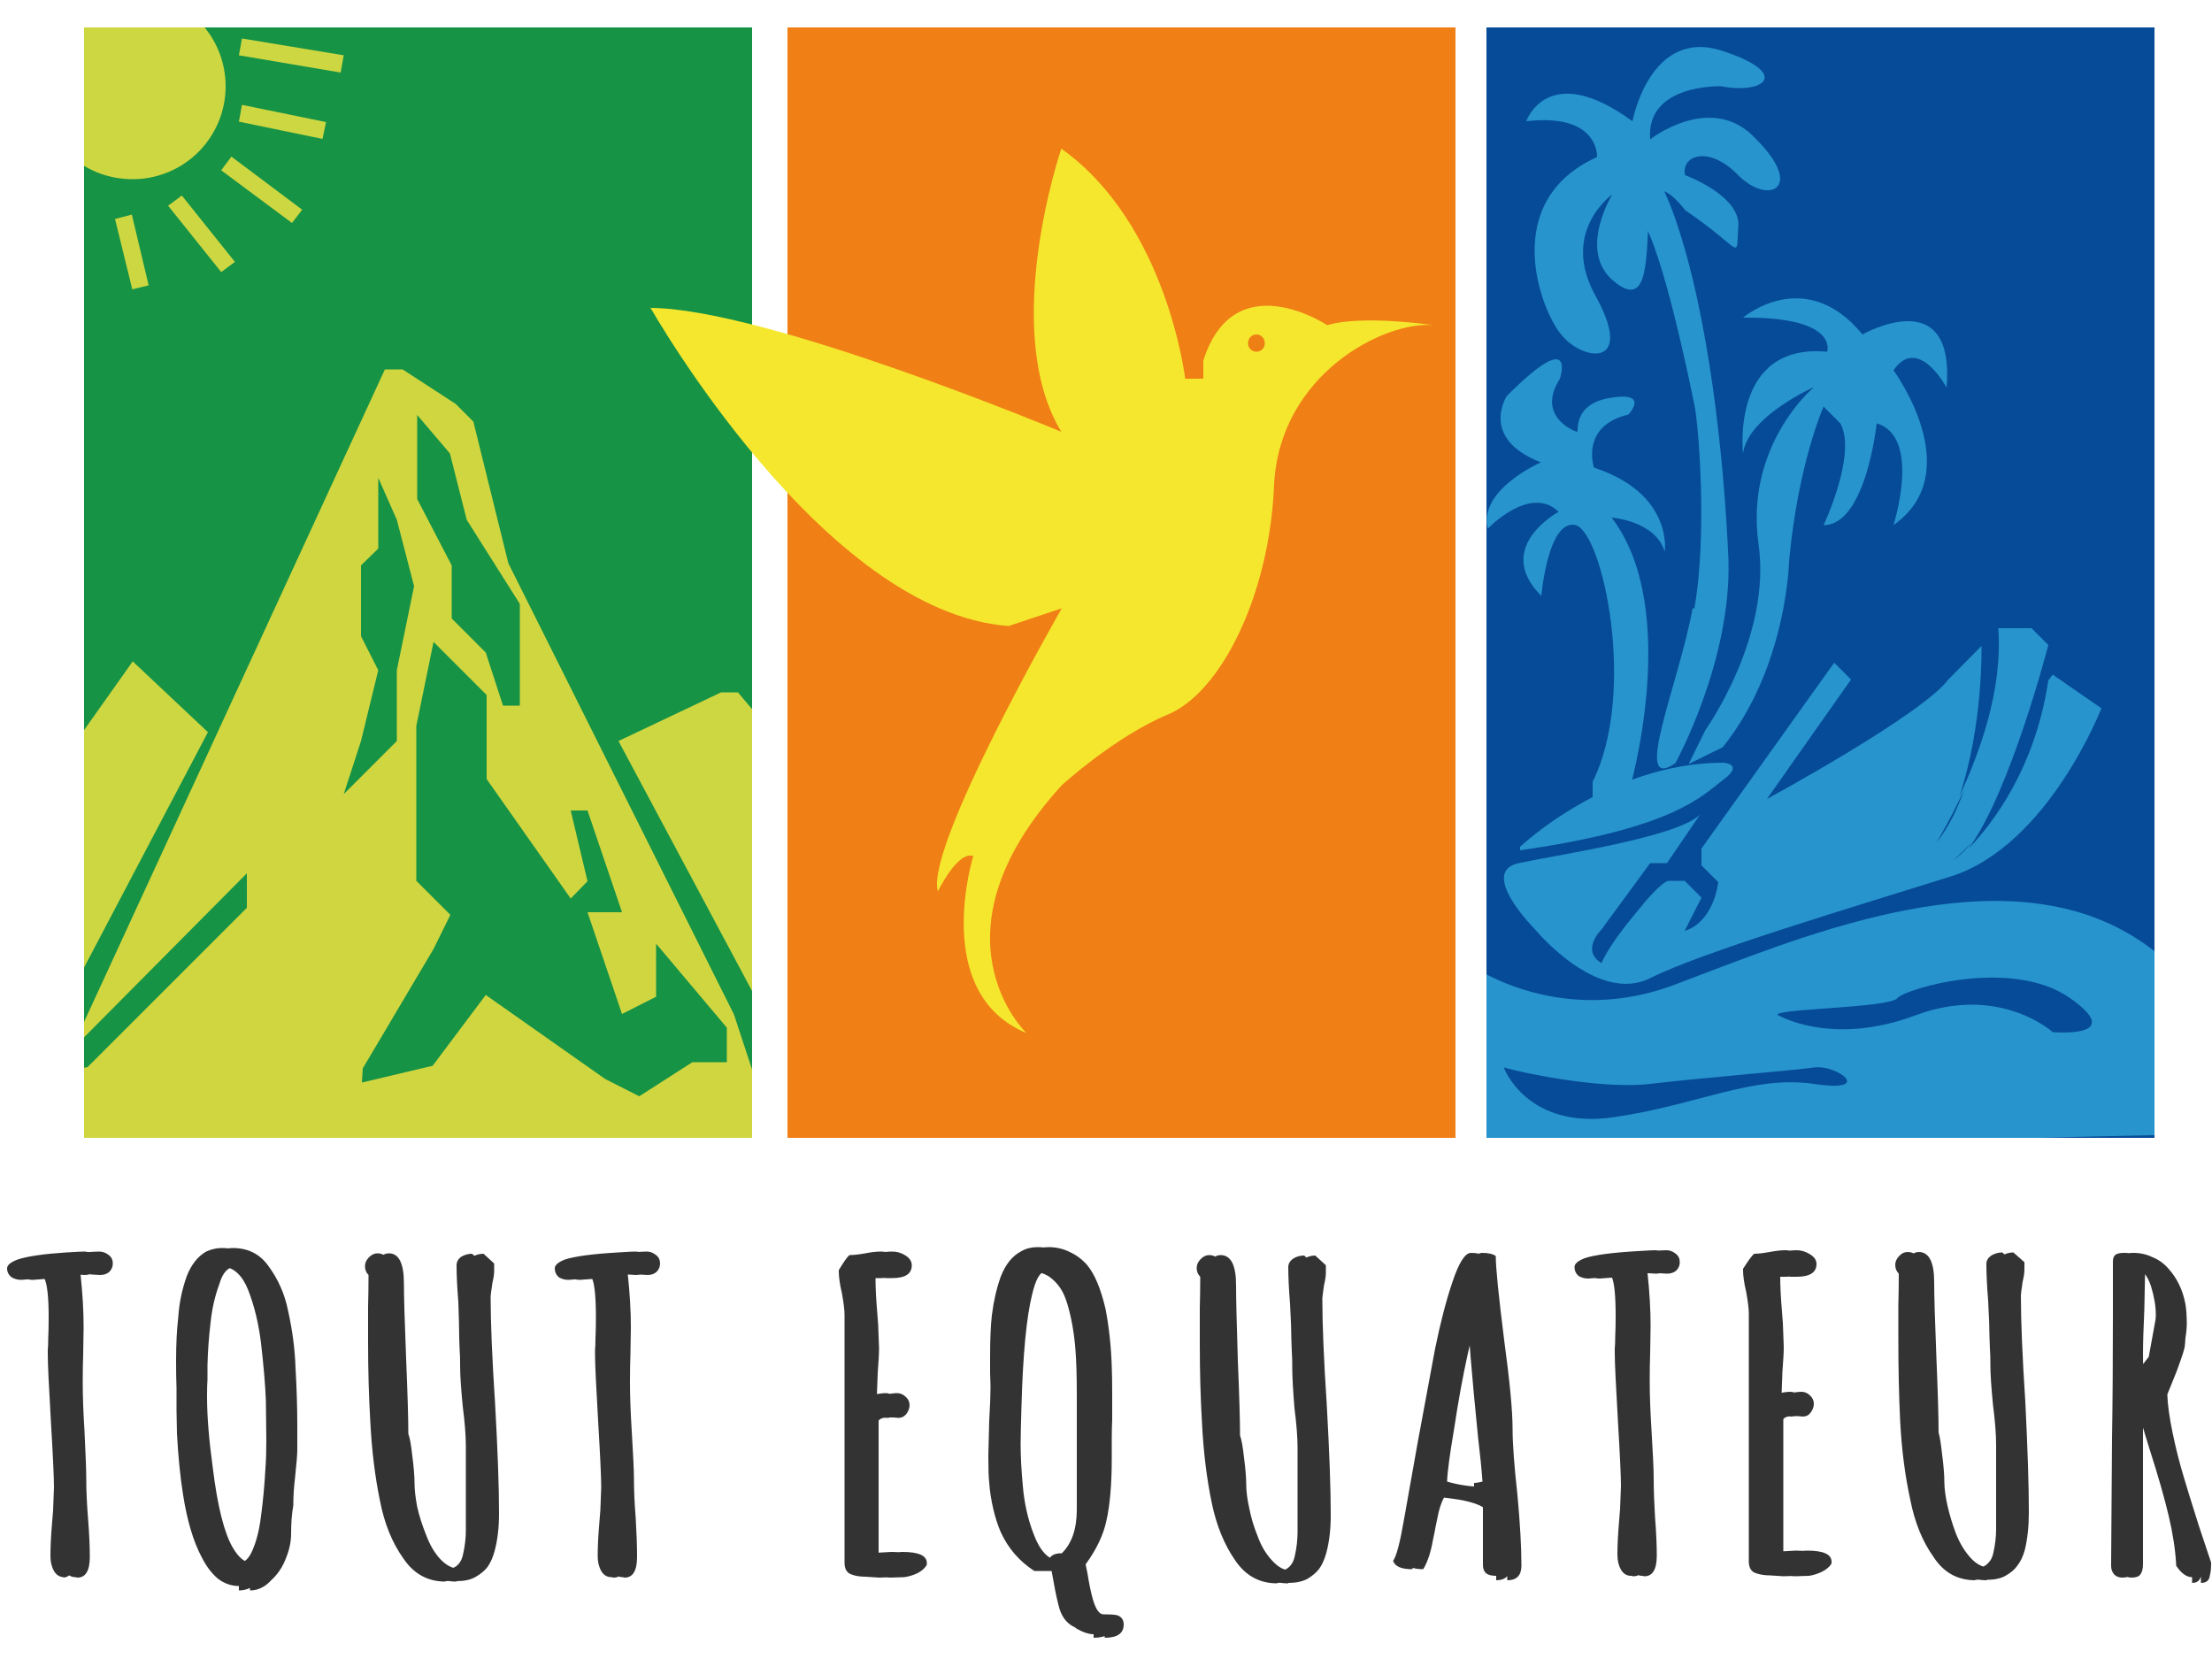
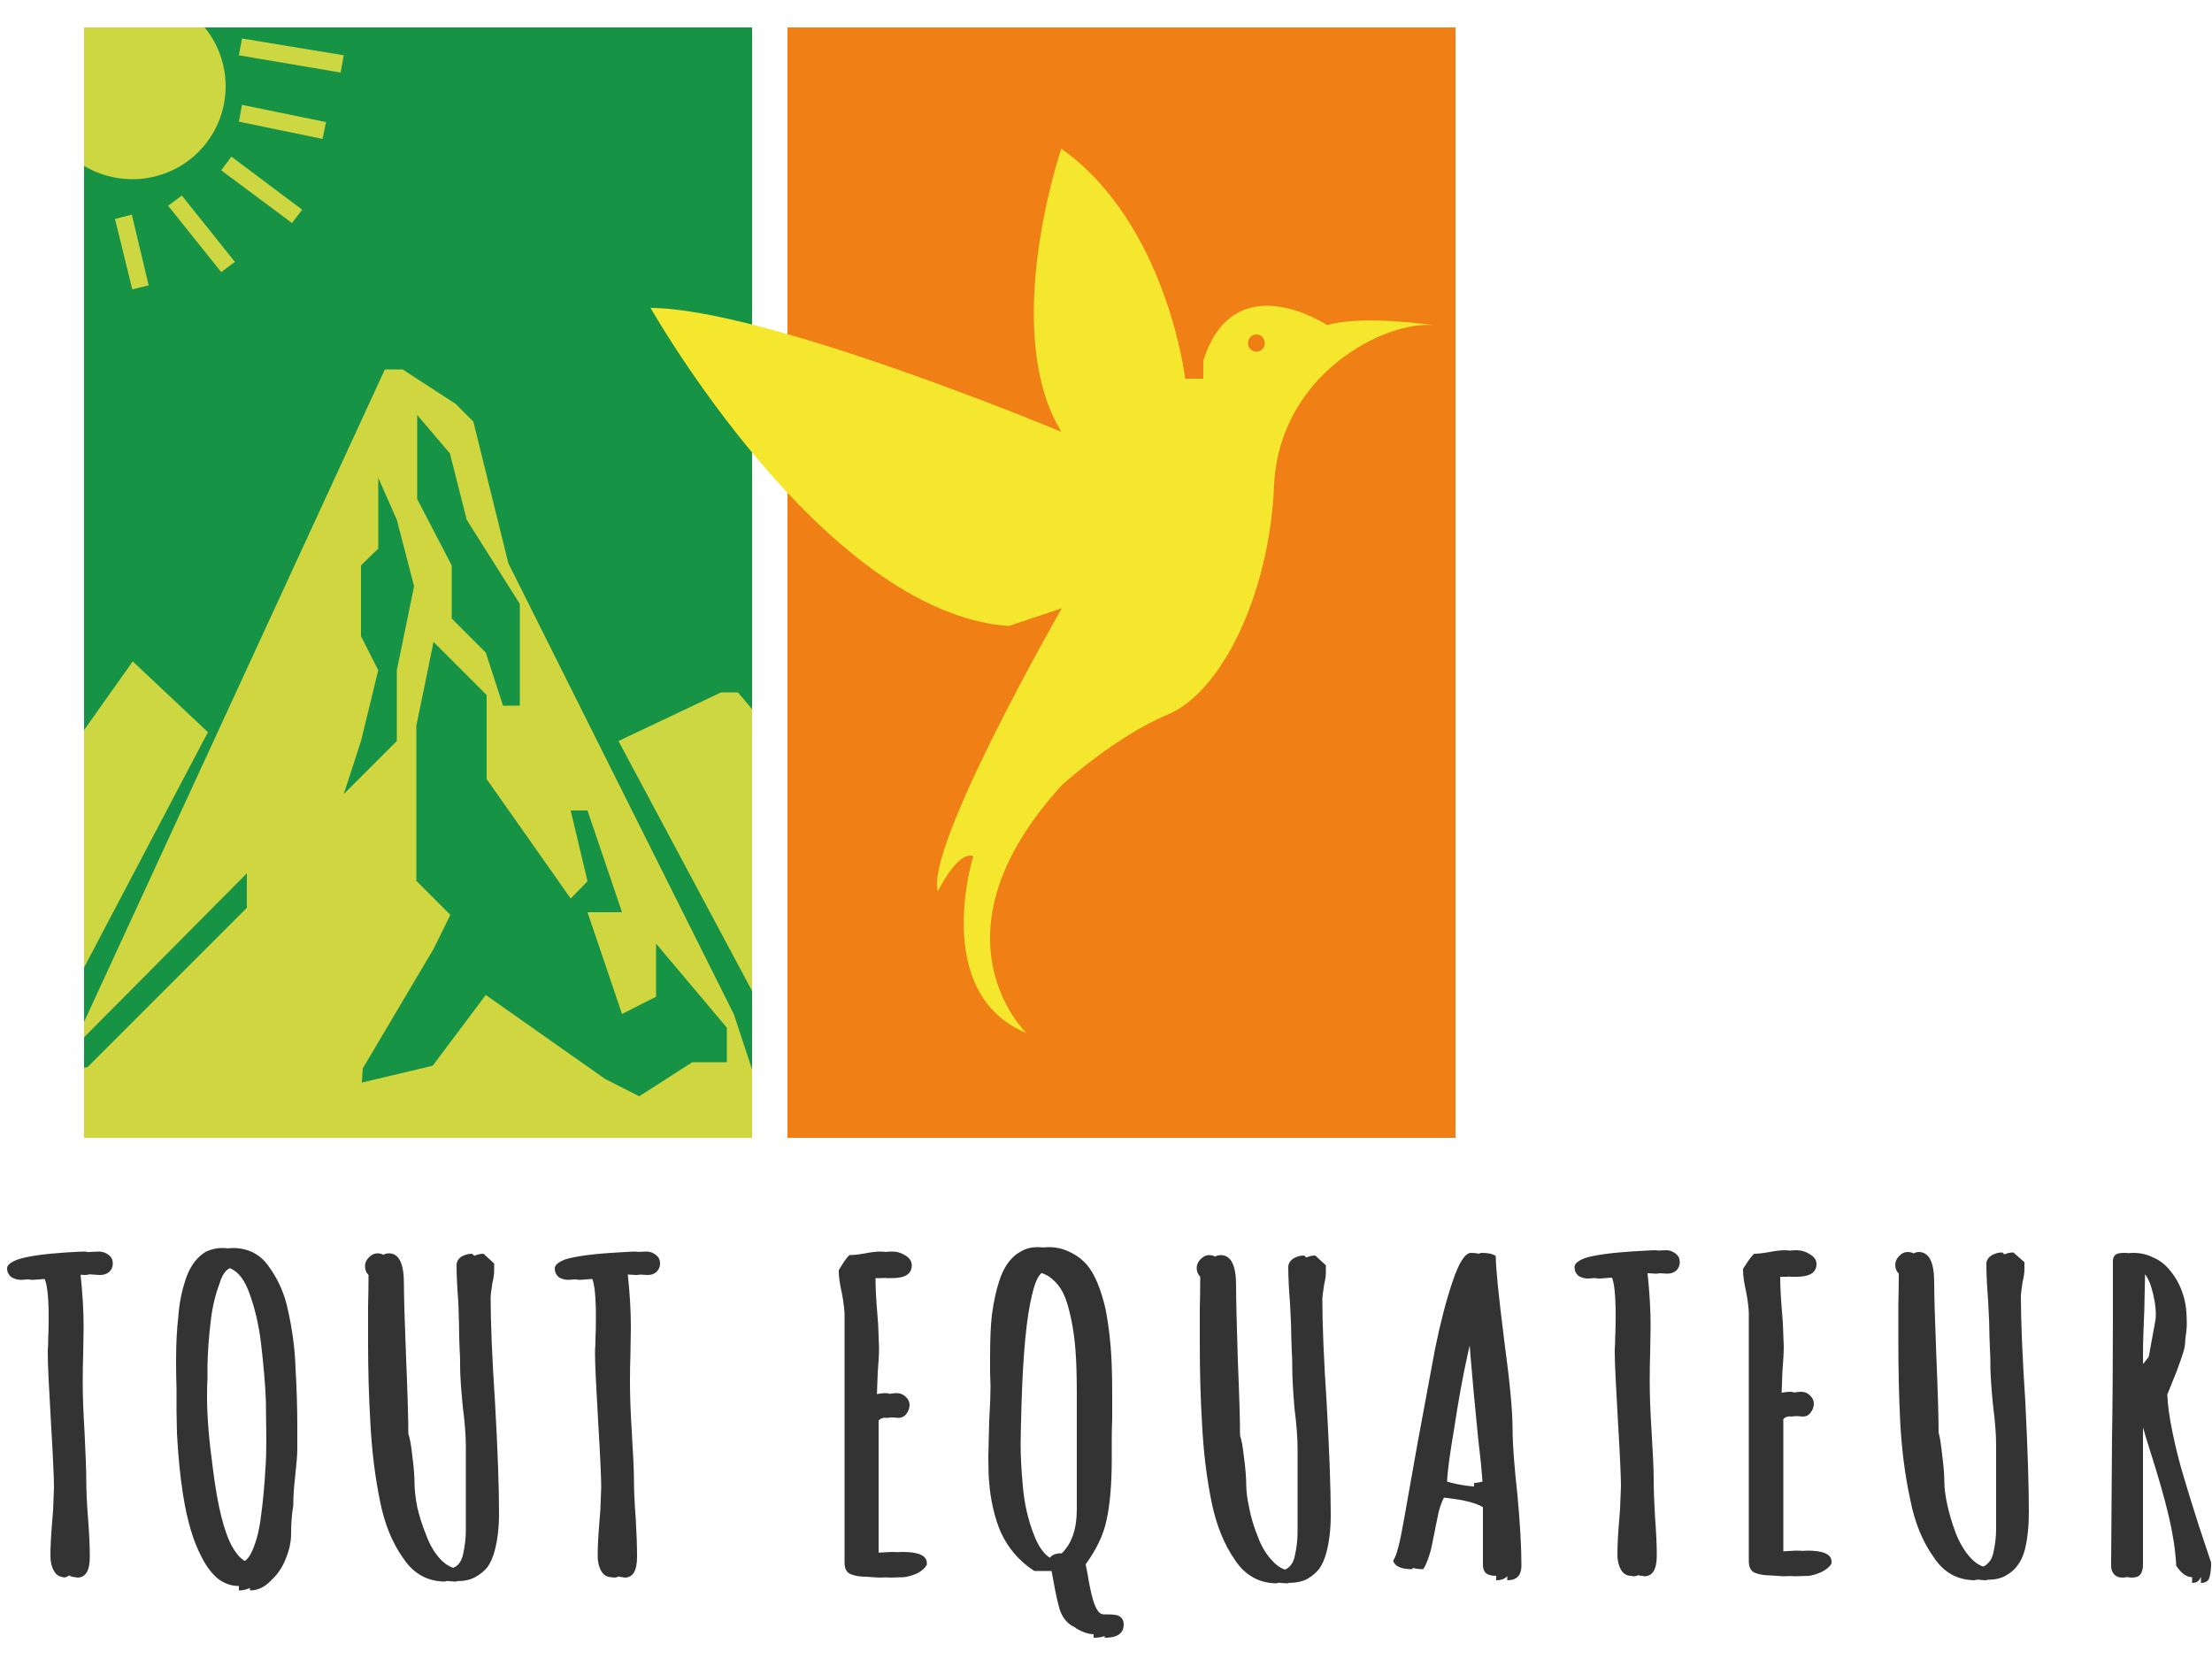
<svg xmlns="http://www.w3.org/2000/svg" version="1.2" viewBox="0 0 500 375">
  <defs>
    <clipPath id="cp1">
      <path d="m170 7.7v251h-151v-251z" />
    </clipPath>
    <clipPath id="cp2">
-       <path d="m487 7.7v251h-151v-251z" />
-     </clipPath>
+       </clipPath>
  </defs>
  <style>.text {
		fill: #333;
	}
    @media (prefers-color-scheme: dark) {
        .text {
		    fill: #fff;
		}
    }
    .s1{fill:#169345}.s3{fill:#cdd742}.s7{fill:#064b98}.s8{fill:#2794cd}</style>
  <g transform="translate(0,-1.5)">
    <path class="text" d="m17 358q-1.4 0-2.3-1.4-.8-1.4-.8-3.4 0-3.2.4-7.8l.2-2.5.2-5.2q0-3.3-.7-15-.6-12-.6-15v-1.1q.1-.8.1-2.6v-4.7q0-7-.9-8.9-.6 0-2.5.2l-2.7.2q-1.3 0-2.2-.6-1-.8-1-2 0-1.1 2.3-2 3.4-1.1 12-1.6 3.3-.2 3.9-.2 1.2 0 2.2.8.9.7.9 1.9 0 1.1-.8 1.9-.8.7-2.1.7l-1.7-.1q-.8-.1-1.7-.1h-1q.7 6.5.7 12l-.1 6.2q-.1 2.8-.1 6.3 0 4.6.4 11 .4 8 .4 11 0 3.7.4 8.7.4 5.1.4 8.7 0 4.7-2.8 4.7zm-2.5 0q-1.5 0-2.3-1.4t-.8-3.4q0-3.2.4-7.8l.2-2.5.2-5.2q0-3.3-.7-15-.7-12-.7-15v-1.1q.1-.8.1-2.6.1-1.9.1-4.7 0-7-1-8.9-.5 0-2.5.2l-2.7.2q-1.2 0-2.2-.6-1-.8-1-2 0-1.1 2.4-2 3.3-1.1 11-1.6 3.3-.2 4-.2 1.2 0 2.1.8 1 .7 1 1.9 0 1.1-.9 1.9-.8.7-2 .7l-1.7-.1q-.8-.1-1.8-.1h-.9q.6 6.5.6 12l-.1 6.2q-.1 2.8-.1 6.3 0 4.6.4 11 .5 8 .5 11 0 3.7.4 8.7.4 5.1.4 8.7 0 4.7-2.8 4.7zm42 2q-2.6 0-4.7-1.7-2.1-1.8-3.7-4.8-2.8-5.2-4.1-14-1-6.3-1.5-14l-.1-5.1v-5.2q-.1-2.5-.1-6 0-5.8.5-10 .4-4.7 1.9-9.2 1.6-3.9 4.5-5.6 1.7-.8 3.4-.8 5.2 0 8.1 4.1 3.3 4.5 4.4 10 1.5 6.7 1.7 13 .4 6.9.4 13v5.5q0 1.6-.5 6.2-.4 3.5-.4 6v.4q-.5 2.7-.5 6.4 0 2.7-1.2 5.6-1.1 2.9-3.3 4.9-2.1 2.3-4.8 2.3zm.2-5.3q1.9 0 3.3-3.6 1.1-3.1 1.6-7.7.6-4.6 1-10 .2-2.5.2-6.4l-.1-8.9q-.2-5.2-1.2-13-.8-6.6-2.9-12-.9-2.5-2.4-3.8-1.4-1.4-3.1-1.4-2.4 0-3.5 3.8-1.5 4-2 8.7-.6 5.1-.7 9.7v3.2q-.1 1.3-.1 3.6v.4q0 6.5 1.3 16 1.6 13 4.5 18 2 3.4 4.1 3.4zm-2.7 5.3q-2.6 0-4.8-1.7-2.1-1.8-3.6-4.8-2.8-5.2-4.2-14-1-6.3-1.4-14l-.1-5.1v-5.2q-.1-2.5-.1-6 0-5.8.5-10 .3-4.7 1.9-9.2 1.5-3.9 4.4-5.6 1.8-.8 3.5-.8 5.1 0 8.1 4.1 3.3 4.5 4.3 10 1.6 6.7 1.8 13 .4 6.9.4 13v5.5q0 1.6-.5 6.2-.4 3.5-.4 6v.4q-.6 2.7-.6 6.4 0 2.7-1.1 5.6-1.2 2.9-3.3 4.9-2.1 2.3-4.8 2.3zm.2-5.3q1.9 0 3.2-3.6 1.2-3.1 1.7-7.7.6-4.6.9-10 .2-2.5.2-6.4l-.1-8.9q-.2-5.2-1.1-13-.8-6.6-2.9-12-1-2.5-2.4-3.8-1.5-1.4-3.1-1.4-2.4 0-3.6 3.8-1.4 4-1.9 8.7-.6 5.1-.7 9.7l-.1 3.2q-.1 1.3-.1 3.6v.4q0 6.5 1.4 16 1.5 13 4.5 18 1.9 3.4 4.1 3.4zm49 4.3q-6 0-9.5-5.2-3.7-5.3-5.3-13-1.7-8.2-2.2-18-.5-8.5-.5-18v-8q.1-3.4.1-7.1-.7-.8-.7-2 0-1.1.8-2 .9-.9 2-.9 3.4 0 3.4 6.8 0 4.4.5 17 .5 12 .5 17 .5 1.3.9 5 .5 3.8.5 6.2 0 2.1.6 5.3.7 3.1 2 6.3 1.2 3.3 3.2 5.5 2.1 2.2 4.3 2.2 1.3 0 2.2-.9 1-.9 1.3-2.5.5-2.7.5-5.3v-19q0-3.6-.6-9-.6-6.1-.6-9.2v-.7q0-1.5-.1-2.8l-.1-2.8q0-2.7-.3-8.1-.4-5-.4-8.3 0-1.1 1.1-1.9 1.1-.7 2.5-.7l2.4 2.2v1.6q0 1.2-.4 2.8-.4 2.7-.4 3.1 0 8.8 1 24 .9 16 .9 25 0 4.8-1 8.5-.6 2.2-1.6 3.6-1 1.3-2.8 2.3-1.6.9-4.2.9zm-2.5 0q-6 0-9.5-5.2-3.8-5.3-5.3-13-1.7-8.2-2.2-18-.5-8.5-.5-18v-8q.1-3.4.1-7.1-.8-.8-.8-2 0-1.1.9-2t1.9-.9q3.5 0 3.5 6.8 0 4.4.5 17 .5 12 .5 17 .4 1.3.8 5 .5 3.8.5 6.2 0 2.1.7 5.3.7 3.1 1.9 6.3 1.3 3.3 3.3 5.5t4.2 2.2q1.4 0 2.3-.9t1.2-2.5q.6-2.7.6-5.3v-19q0-3.6-.7-9-.6-6.1-.6-9.2v-.7q0-1.5-.1-2.8l-.1-2.8q0-2.7-.2-8.1-.4-5-.4-8.3 0-1.1 1-1.9 1.2-.7 2.5-.7l2.5 2.2v1.6q0 1.2-.4 2.8-.4 2.7-.4 3.1 0 8.8.9 24 .9 16 .9 25 0 4.8-1 8.5-.5 2.2-1.6 3.6-1 1.3-2.7 2.3-1.6.9-4.2.9zm40-1q-1.4 0-2.3-1.4-.7-1.4-.7-3.4 0-3.2.3-7.8l.2-2.5.2-5.2q0-3.3-.7-15-.6-12-.6-15v-1.1q.1-.8.1-2.6.1-1.9.1-4.7 0-7-1-8.9-.6 0-2.5.2l-2.7.2q-1.3 0-2.2-.6-1-.8-1-2 0-1.1 2.3-2 3.4-1.1 12-1.6 3.3-.2 4-.2 1.1 0 2.1.8.9.7.9 1.9 0 1.1-.8 1.9-.8.7-2 .7l-1.8-.1q-.8-.1-1.7-.1h-1q.7 6.5.7 12l-.1 6.2q-.1 2.8-.1 6.3 0 4.6.4 11 .5 8 .5 11 0 3.7.4 8.7.3 5.1.3 8.7 0 4.7-2.8 4.7zm-2.5 0q-1.5 0-2.3-1.4t-.8-3.4q0-3.2.4-7.8l.2-2.5.2-5.2q0-3.3-.7-15-.7-12-.7-15v-1.1q.1-.8.1-2.6.1-1.9.1-4.7 0-7-.9-8.9-.6 0-2.6.2l-2.7.2q-1.2 0-2.2-.6-.9-.8-.9-2 0-1.1 2.3-2 3.4-1.1 12-1.6 3.2-.2 3.9-.2 1.2 0 2.1.8 1 .7 1 1.9 0 1.1-.9 1.9-.7.7-2 .7l-1.7-.1q-.8-.1-1.8-.1h-.9q.6 6.5.6 12v6.2q-.1 2.8-.1 6.3 0 4.6.3 11 .5 8 .5 11 0 3.7.4 8.7.4 5.1.4 8.7 0 4.7-2.8 4.7zm60-.1q-1.8 0-3.1-.5-1.7-.5-1.7-2.7v-56q0-1.6-.6-4.9-.6-3-.6-4.9v-.3q1.6-2.7 2.4-3.4 1.3 0 3.5-.4 2.1-.4 3.6-.4 1.6 0 3 .9t1.4 2.2q0 2.9-4.4 2.9h-1.3q-.6-.1-1.4-.1-.9 0-1.1.1 0 3.2.4 7.9l.2 2.6.2 5.3q0 1.9-.3 5.6l-.2 5.4 1.4-.3q1.9-.5 3.2-.5 1 0 1.9.8t.9 1.9-.8 2.1q-.7.8-1.7.8l-1.2-.1h-1.3q-1.4 0-2 .7v30l5.4-.3q5.5 0 5.5 2.5v.4q-.6 1.1-2.1 1.9-1.5.7-3 .9l-3.2.1zm-2.5 0q-1.9 0-3.2-.5-1.6-.5-1.6-2.7v-56q0-1.6-.6-4.9-.7-3-.7-4.9v-.3q1.6-2.7 2.4-3.4 1.4 0 3.6-.4 2-.4 3.6-.4 1.5 0 2.9.9 1.5.9 1.5 2.2 0 2.9-4.4 2.9h-1.4q-.6-.1-1.3-.1-.9 0-1.1.1 0 3.2.4 7.9l.2 2.6.2 5.3q0 1.9-.3 5.6l-.2 5.4 1.3-.3q2-.5 3.2-.5 1.1 0 1.9.8.9.8.9 1.9t-.8 2.1q-.6.8-1.7.8l-1.2-.1h-1.2q-1.5 0-2 .7v30l5.4-.3q5.5 0 5.5 2.5v.4q-.6 1.1-2.2 1.9-1.5.7-2.9.9l-3.2.1zm54 13q-1.6 0-4-1.4v-.1q-2.6-1.1-3.7-4.2-.7-2.5-1.2-5.9-.4-2.3-.5-2.7h-4q-5.1-3.3-7.5-8.8-1.1-2.3-1.7-5.3-.7-3-.9-5.9-.2-1.7-.2-6l.2-7.9q.3-5.2.3-7.8l-.1-3.1v-3.7q0-5.8.4-9.3.5-4.8 2-8.7 1.5-4.2 4.6-5.8 1.7-.9 3.6-.9 2.6 0 4.8 1.1 2.2 1 3.9 2.9 2.6 3.1 4.2 10 1.2 6.3 1.4 13 .1 2 .1 6.7v5.2q-.1 2.2-.1 4.6v4.3q0 8.7-1.2 14-1 4.8-4.7 9.9l.4 2q.6 3.7 1.2 5.8 1 3.5 2.4 3.5h.4q1.8 0 2.7.2 1.5.5 1.5 2.1 0 3-4.3 3zm-9.9-17v-.1q.7-1.2 2.6-1.2v.1q3.6-3.3 3.6-10v-26q0-6.2-.3-10-.4-5.4-1.8-10-.6-2.5-1.7-4-1-1.5-2.5-2.6-1.6-1.1-3.5-1.1-1.7 0-2.9 5.1-1.9 7.6-2.4 25-.2 6.7-.2 8.8 0 4.1.5 9.5.5 5.9 2.5 11 1 2.7 2.5 4.3 1.6 1.6 3.6 1.7zm7.4 17q-1.7 0-4.1-1.4v-.1q-2.6-1.1-3.6-4.2-.7-2.5-1.3-5.9-.4-2.3-.5-2.7h-3.9q-5.1-3.3-7.6-8.8-1-2.3-1.7-5.3t-.9-5.9q-.2-1.7-.2-6l.2-7.9q.3-5.2.3-7.8l-.1-3.1v-3.7q0-5.8.4-9.3.6-4.8 2-8.7 1.6-4.2 4.7-5.8 1.6-.9 3.6-.9 2.6 0 4.8 1.1 2.2 1 3.8 2.9 2.6 3.1 4.3 10 1.1 6.3 1.3 13 .1 2 .1 6.7v5.2q-.1 2.2-.1 4.6v4.3q0 8.7-1.1 14t-4.8 9.9l.4 2q.6 3.7 1.3 5.8 1 3.5 2.4 3.5h.4q1.7 0 2.7.2 1.4.5 1.4 2.1 0 3-4.2 3zm-10-17v-.1q.7-1.2 2.7-1.2v.1q3.5-3.3 3.5-10v-26q0-6.2-.3-10-.4-5.4-1.7-10-.7-2.5-1.7-4t-2.5-2.6q-1.7-1.1-3.5-1.1t-2.9 5.1q-1.9 7.6-2.4 25-.2 6.7-.2 8.8 0 4.1.5 9.5.4 5.9 2.5 11 .9 2.7 2.5 4.3 1.5 1.6 3.5 1.7zm54 5.5q-6 0-9.4-5.2-3.8-5.3-5.3-13-1.8-8.2-2.3-18-.4-8.5-.4-18v-8q.1-3.4.1-7.1-.8-.8-.8-2 0-1.1.9-2 .8-.9 1.9-.9 3.5 0 3.5 6.8 0 4.4.4 17 .5 12 .5 17 .5 1.3.9 5 .5 3.8.5 6.2 0 2.1.7 5.3.6 3.1 1.9 6.3 1.2 3.3 3.3 5.5 2 2.2 4.2 2.2 1.4 0 2.2-.9 1-.9 1.3-2.5.6-2.7.6-5.3v-19q0-3.6-.7-9-.6-6.1-.6-9.2v-.7q0-1.5-.1-2.8l-.1-2.8q0-2.7-.3-8.1-.4-5-.4-8.3 0-1.1 1.1-1.9 1.2-.7 2.5-.7l2.4 2.2v1.6q0 1.2-.4 2.8-.4 2.7-.4 3.1 0 8.8 1 24 .9 16 .9 25 0 4.8-1 8.5-.6 2.2-1.6 3.6-1 1.3-2.7 2.3-1.7.9-4.3.9zm-2.5 0q-6 0-9.5-5.2-3.7-5.3-5.3-13-1.7-8.2-2.2-18-.5-8.5-.5-18v-8q.1-3.4.1-7.1-.8-.8-.8-2 0-1.1.9-2t1.9-.9q3.5 0 3.5 6.8 0 4.4.5 17 .5 12 .5 17 .5 1.3.8 5 .5 3.8.5 6.2 0 2.1.7 5.3.7 3.1 1.9 6.3 1.3 3.3 3.3 5.5t4.3 2.2q1.3 0 2.2-.9t1.2-2.5q.6-2.7.6-5.3v-19q0-3.6-.7-9-.5-6.1-.5-9.2v-.7q0-1.5-.1-2.8l-.1-2.8q0-2.7-.3-8.1-.4-5-.4-8.3 0-1.1 1.1-1.9 1.1-.7 2.5-.7l2.4 2.2v1.6q0 1.2-.4 2.8-.4 2.7-.4 3.1 0 8.8 1 24 .8 16 .8 25 0 4.8-.9 8.5-.6 2.2-1.7 3.6-.9 1.3-2.7 2.3-1.6.9-4.2.9zm52-1.7q-1.5 0-2.3-.6-.7-.6-.7-1.9v-13q-1.2-.9-4.7-1.6-3.5-.6-6.5-.8-1.1 2-1.6 4.9l-.4 1.9q-.1.7-.6 3-.4 2.3-1 4t-1.2 2.6q-3.6 0-4.2-1.9 1-1.5 2.4-9l3.2-18q2.1-12 3.8-21 1.9-8.8 3.9-15 2.2-6.6 4.2-6.6 2.1 0 3.1.7 0 3.9 1.9 19 1.9 14 1.9 20 0 5.1 1.1 15 .9 9.7.9 16 0 3.3-3.2 3.3zm-5-21q.8 0 1.9-.3-.2-4.2-.9-10-2.2-22-2.2-27v-.8q-1 1-2.7 8.8-1.7 7.7-3.1 17-1.5 8.8-1.6 12 4.1 1.2 8.6 1.2zm2.5 21q-1.6 0-2.3-.6t-.7-1.9v-13q-1.3-.9-4.7-1.6-3.5-.6-6.6-.8-1.1 2-1.5 4.9l-.4 1.9q-.1.7-.6 3t-1.1 4q-.5 1.7-1.1 2.6-3.7 0-4.3-1.9 1.1-1.5 2.4-9l3.2-18q2.2-12 3.9-21 1.8-8.8 3.9-15 2.2-6.6 4.2-6.6t3.1.7q0 3.9 1.8 19 1.9 14 1.9 20 0 5.1 1.1 15 1 9.7 1 16 0 3.3-3.2 3.3zm-5-21q.7 0 1.9-.3-.3-4.2-1-10-2.2-22-2.2-27v-.8q-.9 1-2.7 8.8-1.6 7.7-3.1 17-1.4 8.8-1.5 12 4 1.2 8.6 1.2zm38 21q-1.4 0-2.3-1.4-.8-1.4-.8-3.4 0-3.2.4-7.8l.2-2.5.2-5.2q0-3.3-.7-15-.6-12-.6-15v-1.1q.1-.8.1-2.6.1-1.9.1-4.7 0-7-1-8.9-.6 0-2.5.2l-2.7.2q-1.3 0-2.2-.6-1-.8-1-2 0-1.1 2.3-2 3.4-1.1 12-1.6 3.3-.2 4-.2 1.1 0 2.1.8.9.7.9 1.9 0 1.1-.8 1.9-.8.7-2.1.7l-1.7-.1q-.8-.1-1.7-.1h-1q.7 6.5.7 12l-.1 6.2q-.1 2.8-.1 6.3 0 4.6.4 11 .5 8 .5 11 0 3.7.3 8.7.4 5.1.4 8.7 0 4.7-2.8 4.7zm-2.5 0q-1.5 0-2.3-1.4t-.8-3.4q0-3.2.4-7.8l.2-2.5.2-5.2q0-3.3-.7-15-.7-12-.7-15v-1.1q.1-.8.1-2.6.1-1.9.1-4.7 0-7-.9-8.9-.6 0-2.6.2l-2.7.2q-1.2 0-2.2-.6-.9-.8-.9-2 0-1.1 2.3-2 3.3-1.1 12-1.6 3.2-.2 3.9-.2 1.2 0 2.1.8 1 .7 1 1.9 0 1.1-.9 1.9-.7.7-2 .7l-1.7-.1q-.8-.1-1.8-.1h-.9q.6 6.5.6 12l-.1 6.2q-.1 2.8-.1 6.3 0 4.6.4 11 .5 8 .5 11 0 3.7.4 8.7.4 5.1.4 8.7 0 4.7-2.8 4.7zm34-.1q-1.9 0-3.2-.5-1.6-.5-1.6-2.7v-56q0-1.6-.6-4.9-.7-3-.7-4.9v-.3q1.6-2.7 2.4-3.4 1.4 0 3.6-.4 2-.4 3.5-.4 1.6 0 3 .9 1.5.9 1.5 2.2 0 2.9-4.5 2.9h-1.3q-.6-.1-1.4-.1t-1 .1q0 3.2.4 7.9l.2 2.6.2 5.3q0 1.9-.3 5.6l-.2 5.4 1.3-.3q2-.5 3.2-.5 1.1 0 1.9.8.9.8.9 1.9t-.8 2.1q-.6.8-1.7.8l-1.2-.1h-1.2q-1.5 0-2 .7v30l5.4-.3q5.5 0 5.5 2.5v.4q-.6 1.1-2.2 1.9-1.5.7-2.9.9l-3.2.1zm-2.6 0q-1.8 0-3.2-.5-1.6-.5-1.6-2.7v-56q0-1.6-.6-4.9-.7-3-.7-4.9v-.3q1.7-2.7 2.5-3.4 1.3 0 3.5-.4 2.1-.4 3.6-.4t3 .9q1.4.9 1.4 2.2 0 2.9-4.4 2.9h-1.4q-.5-.1-1.3-.1-.9 0-1.1.1 0 3.2.4 7.9l.2 2.6.2 5.3q0 1.9-.3 5.6l-.2 5.4 1.4-.3q1.9-.5 3.2-.5 1 0 1.9.8t.9 1.9-.8 2.1q-.7.8-1.8.8l-1.1-.1h-1.3q-1.4 0-2 .7v30l5.4-.3q5.5 0 5.5 2.5v.4q-.6 1.1-2.1 1.9-1.6.7-3 .9l-3.2.1zm49 1.1q-6 0-9.5-5.2-3.8-5.3-5.3-13-1.7-8.2-2.2-18-.5-8.5-.5-18v-8q.1-3.4.1-7.1-.8-.8-.8-2 0-1.1.9-2t1.9-.9q3.5 0 3.5 6.8 0 4.4.5 17 .5 12 .5 17 .4 1.3.8 5 .5 3.8.5 6.2 0 2.1.7 5.3.7 3.1 1.9 6.3 1.3 3.3 3.3 5.5t4.2 2.2q1.4 0 2.3-.9t1.2-2.5q.6-2.7.6-5.3v-19q0-3.6-.7-9-.6-6.1-.6-9.2v-.7q0-1.5-.1-2.8v-2.8q0-2.7-.3-8.1-.4-5-.4-8.3 0-1.1 1-1.9 1.2-.7 2.5-.7l2.5 2.2v1.6q0 1.2-.4 2.8-.4 2.7-.4 3.1 0 8.8 1 24 .8 16 .8 25 0 4.8-.9 8.5-.6 2.2-1.7 3.6-.9 1.3-2.7 2.3-1.6.9-4.2.9zm-2.6 0q-6 0-9.4-5.2-3.8-5.3-5.3-13-1.8-8.2-2.3-18-.4-8.5-.4-18v-8q.1-3.4.1-7.1-.8-.8-.8-2 0-1.1.9-2 .8-.9 1.9-.9 3.5 0 3.5 6.8 0 4.4.4 17 .5 12 .5 17 .5 1.3.9 5 .5 3.8.5 6.2 0 2.1.6 5.3.7 3.1 2 6.3 1.2 3.3 3.3 5.5 2 2.2 4.2 2.2 1.4 0 2.2-.9 1-.9 1.3-2.5.6-2.7.6-5.3v-19q0-3.6-.7-9-.6-6.1-.6-9.2v-.7q0-1.5-.1-2.8l-.1-2.8q0-2.7-.3-8.1-.4-5-.4-8.3 0-1.1 1.1-1.9 1.2-.7 2.5-.7l2.4 2.2v1.6q0 1.2-.4 2.8-.4 2.7-.4 3.1 0 8.8 1 24 .9 16 .9 25 0 4.8-1 8.5-.6 2.2-1.6 3.6-1 1.3-2.7 2.3-1.7.9-4.3.9zm51-.7q-1.8 0-3.5-2.6v-.3q-.3-5.1-1.8-11-1.4-6.3-4.2-15-2.2-6.7-3.6-12v38q0 1.5-.6 2.3-.5.7-2 .7-1.2 0-1.8-.7-.7-.8-.7-1.9v-.8l.2-28q.2-12 .2-28v-12q0-1.1.5-1.5.4-.5 2-.5 2.4 0 4.4 1 2 .8 3.5 2.5 3 3.3 3.9 8.1.3 1.9.3 4.4 0 1.4-.3 3.2-.1 1.7-.2 2.2-.2.9-.9 2.9-.7 1.9-.9 2.5l-2.1 5.2q.1 3.4 1.2 8.7t2.5 9.9q.9 3.1 3.4 11l2.8 8.4v.2q0 1.7-.3 2.8-.2 1.6-2 1.6zm-13-46q1.4-1.3 3.3-3.8l1.4-8.2q.1-.5.1-1.4 0-2.8-1-6.4-.6-1.8-1.6-2.9-.8-1.3-1.8-1.4l-.2 9.7q-.3 6.4-.3 10 0 3.3.1 4.4zm11 46q-1.9 0-3.6-2.6v-.3q-.3-5.1-1.7-11-1.5-6.3-4.3-15-2.1-6.7-3.5-12v38q0 1.5-.6 2.3-.5.7-2.1.7-1.1 0-1.8-.7-.7-.8-.7-1.9v-.8l.2-28q.2-12 .2-28v-12q0-1.1.5-1.5.5-.5 2-.5 2.4 0 4.5 1 2 .8 3.4 2.5 3 3.3 3.9 8.1.4 1.9.4 4.4 0 1.4-.3 3.2-.2 1.7-.3 2.2-.2.9-.9 2.9l-.8 2.5-1.2 2.7-.9 2.5q0 3.4 1.1 8.7 1.2 5.3 2.5 9.9 1 3.1 3.5 11l2.8 8.4v.2q0 1.7-.3 2.8-.3 1.6-2 1.6zm-13-46q1.3-1.3 3.2-3.8l1.5-8.2q.1-.5.1-1.4 0-2.8-1.1-6.4-.6-1.8-1.5-2.9-.9-1.3-1.9-1.4l-.1 9.7q-.3 6.4-.3 10 0 3.3.1 4.4z" aria-label="tout equateur" />
    <g clip-path="url(#cp1)">
      <path class="s1" d="m170 7.7v251h-151v-251z" />
      <path d="m16 239 71-154h4l12 7.8 4 4 7.9 32 51 102 7.9 24-4 7.9-158 12-12-28 20-4 36-36v-7.8z" fill="#d0d640" />
      <path class="s1" d="m82 243 16-27 3.8-7.7-7.7-7.7v-35l3.9-19 12 12v19l19 27 3.8-3.9-3.8-16h3.8l7.8 23h-7.8l7.8 23 7.7-3.9v-12l16 19v7.8h-7.8l-12 7.7-7.7-3.9-27-19-12 16-16 3.8zm7.7-124 3.9 15-3.9 19v16l-12 12 3.9-12 3.9-16-3.9-7.7v-16l3.9-3.8v-16zm12-15 3.8 15 12 19v23h-3.8l-3.9-12-7.7-7.7v-12l-7.8-15v-19z" fill-rule="evenodd" />
      <path class="s3" d="m13 175 17-24 17 16-30 57h-13zm150-17h3.8l16 19-12 50-31-58zm-133-116c-12 0-21-9.5-21-21 0-12 9.5-21 21-21a21 21 0 110 42z" fill-rule="evenodd" />
    </g>
    <path class="s3" d="m38 48 3.1-2.3 12 15-3.1 2.3z" />
    <path class="s3" d="m50 40 2.3-3.1 16 12-2.3 3z" />
    <path class="s3" d="m54 29 .7-3.8 19 3.9-.8 3.8z" />
    <path class="s3" d="m54 14 .7-3.8 23 3.8-.7 3.9z" />
    <path class="s3" d="m26 51 3.8-1 3.8 16-3.7.9z" />
    <path d="m329 7.7v251h-151v-251z" fill="#f07f15" />
    <path d="m147 71s39 69 81 72l12-4s-31 54-28 64c0 0 4.4-9.2 8-8 0 0-9.7 31 12 40 0 0-23-22 8-56 0 0 12-11 24-16 12-5 23-27 24-52 1.3-25 25-37 36-36 0 0-16-2.4-24 0 0 0-21-14-28 8v4.1h-4.1s-4.1-35-28-52c0 0-14 41 0 64 0 0-67-28-93-28z" fill="#f5e72e" />
    <path d="m284 81c-1.1 0-1.9-.9-1.9-1.9 0-1.1.8-2 1.9-2s1.9.9 1.9 2c0 1-.8 1.9-1.9 1.9z" fill="#ee7f15" />
    <g clip-path="url(#cp2)">
-       <path class="s7" d="m487 7.7v251h-151v-251z" />
+       <path class="s7" d="m487 7.7v251v-251z" />
      <path class="s8" d="m333 220s20 14 46 3.9c26-9.7 70-29 101-12s16 46 16 46-164 3.1-166 7.8c-2.6 4.6-16-27-16-27zm27-38v-3.8c10-20 2.4-56-3.8-58-6.3-1.5-7.8 16-7.8 16-11-11 3.9-19 3.9-19-6.4-6.3-16 3.8-16 3.8-2.2-8.8 12-15 12-15-14-5.4-7.7-15-7.7-15 16-16 12-3.9 12-3.9-5.5 8.6 3.5 12 3.9 12s-1.1-6.4 7.7-7.7c8.8-1.4 3.9 3.8 3.9 3.8-11 2.6-7.8 12-7.8 12 18 5.9 16 19 16 19-2.1-7-12-7.7-12-7.7 16 21 3.9 62 3.9 62zm50-93s-15 6.7-16 15c0 0-2.9-25 19-23 0 0 2.8-7.9-19-7.7 0 0 14-12 27 3.8 0 0 21-12 19 12 0 0-6.4-12-12-3.9 0 0 17 23 0 35 0 0 6.4-20-3.8-23 0 0-2.4 23-12 23 0 0 7.6-16 3.8-23l-3.8-3.8s-5.8 13-7.8 35c0 0-.5 24-15 42l-7.7 3.8 3.8-7.7s15-21 12-42c-3.1-22 12-35 12-35zm-27 50c3-17 .9-42 0-46-1-4.8-7.1-35-12-42-4.6-7.8.1-22 7.7 0 7.6 22 11 54 12 77 .7 23-12 46-12 46-10 6.9.8-18 3.9-35z" fill-rule="evenodd" />
-       <path class="s8" d="m365 45s-13 8.6-4 24c8.5 16-3.6 14-8.2 8-4.5-5.4-14-30 8.2-40 0 0 .6-10-16-8.1 0 0 4.8-14 24 0 0 0 3.9-21 20-16 16 5.1 10 10 0 8.1 0 0-17-.6-16 12 0 0 14-11 24 0 11 11 2.8 15-4.1 8.1-6.8-7-13-4.3-12 0 0 0 13 4.7 12 12-.5 7.4 1.2 4.9-12-4.1 0 0-7.3-10-8.1 0-.8 10 .2 23-8.1 16s0-20 0-20z" />
      <path class="s8" d="m464 154 11 7.6s-12 31-34 38c-22 6.9-56 17-68 23-12 6-26-11-26-11s-13-13-3.7-15c9.4-2 36-5.9 41-11l-7.5 11h-3.8l-11 15s-4.8 4.7 0 7.6c0 0 1.4-3.7 7.5-11 6.1-7.7 7.6-7.6 7.6-7.6h3.7l3.8 3.8-3.8 7.5s6.1-1.2 7.6-11l-3.8-3.8v-3.8l30-42 3.8 3.8-19 27s35-19 41-27l7.5-7.6s.4 18-5 34c4.6-9.9 9.8-24 8.8-38h7.5l3.8 3.8s-8.5 33-18 46c5.4-5.7 15-18 18-38zm-20 26c-3.3 7.1-6.3 12-6.3 12 2.7-3.4 4.7-7.5 6.3-12zm1.6 12c-2.4 2.6-4.1 3.9-4.1 3.9 1.4-.9 2.8-2.2 4.1-3.9zm-102 .9s20-19 46-19c0 0 4.7.3 0 3.8-4.8 3.6-11 11-46 16z" fill-rule="evenodd" />
-       <path class="s7" d="m340 243s5.3 14 25 11c19-2.8 31-9.5 45-7.5 14 2.1 5.1-4.5 0-3.7-5.1.7-26 2.4-37 3.7-11 1.3-29-2.5-33-3.7zm62-12s12 7.1 31 0 31 3.8 31 3.8 17 1.5 3.9-7.7-37-2.2-39 0c-1.7 2.3-29 2.4-27 3.9z" fill-rule="evenodd" />
    </g>
  </g>
</svg>